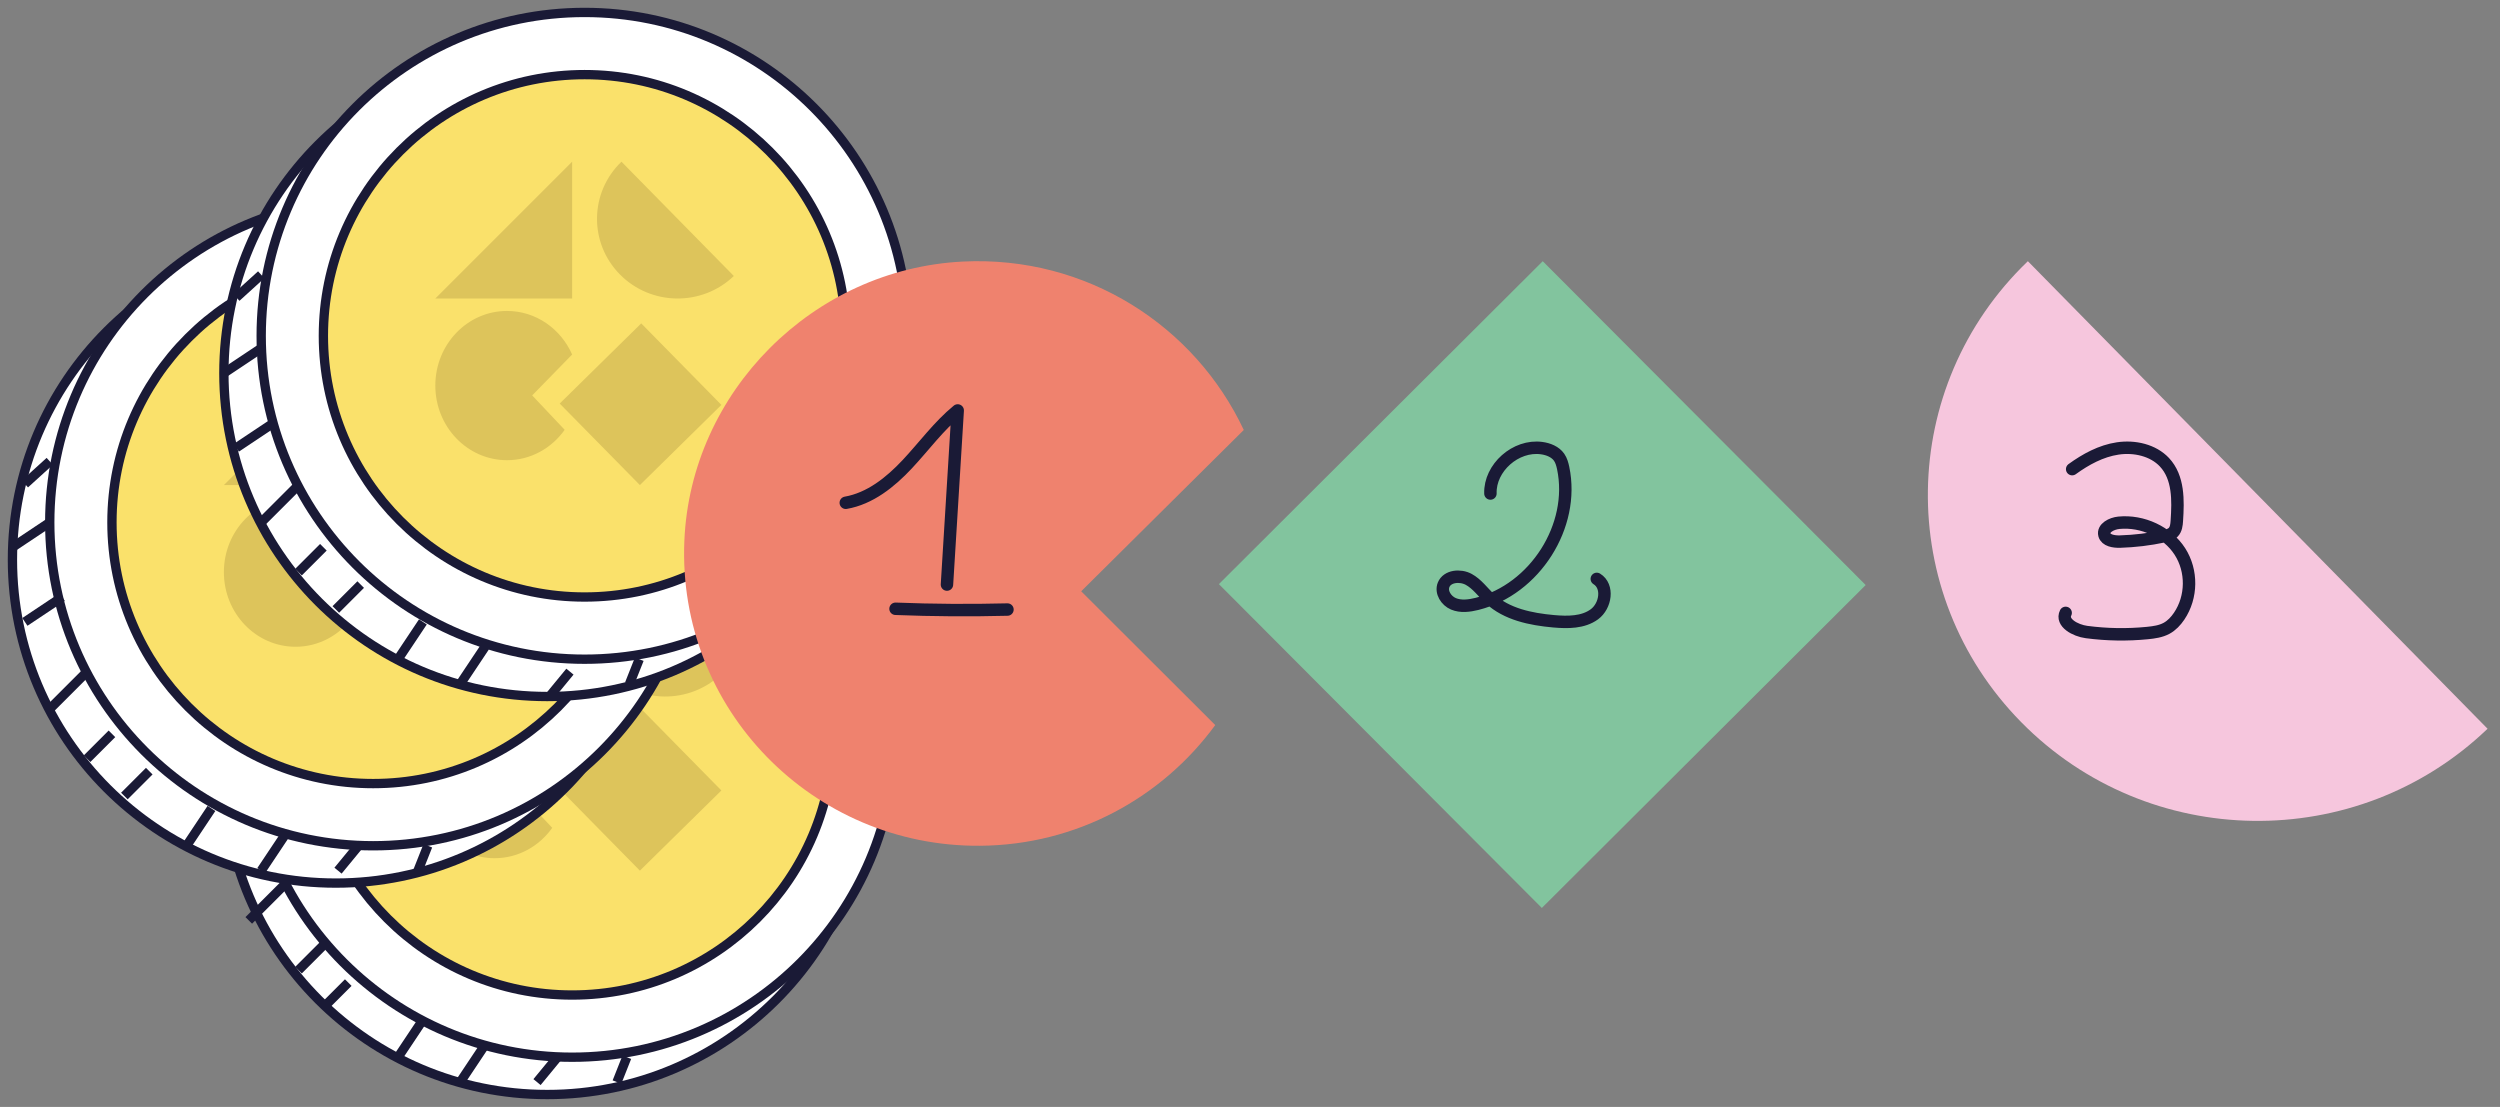
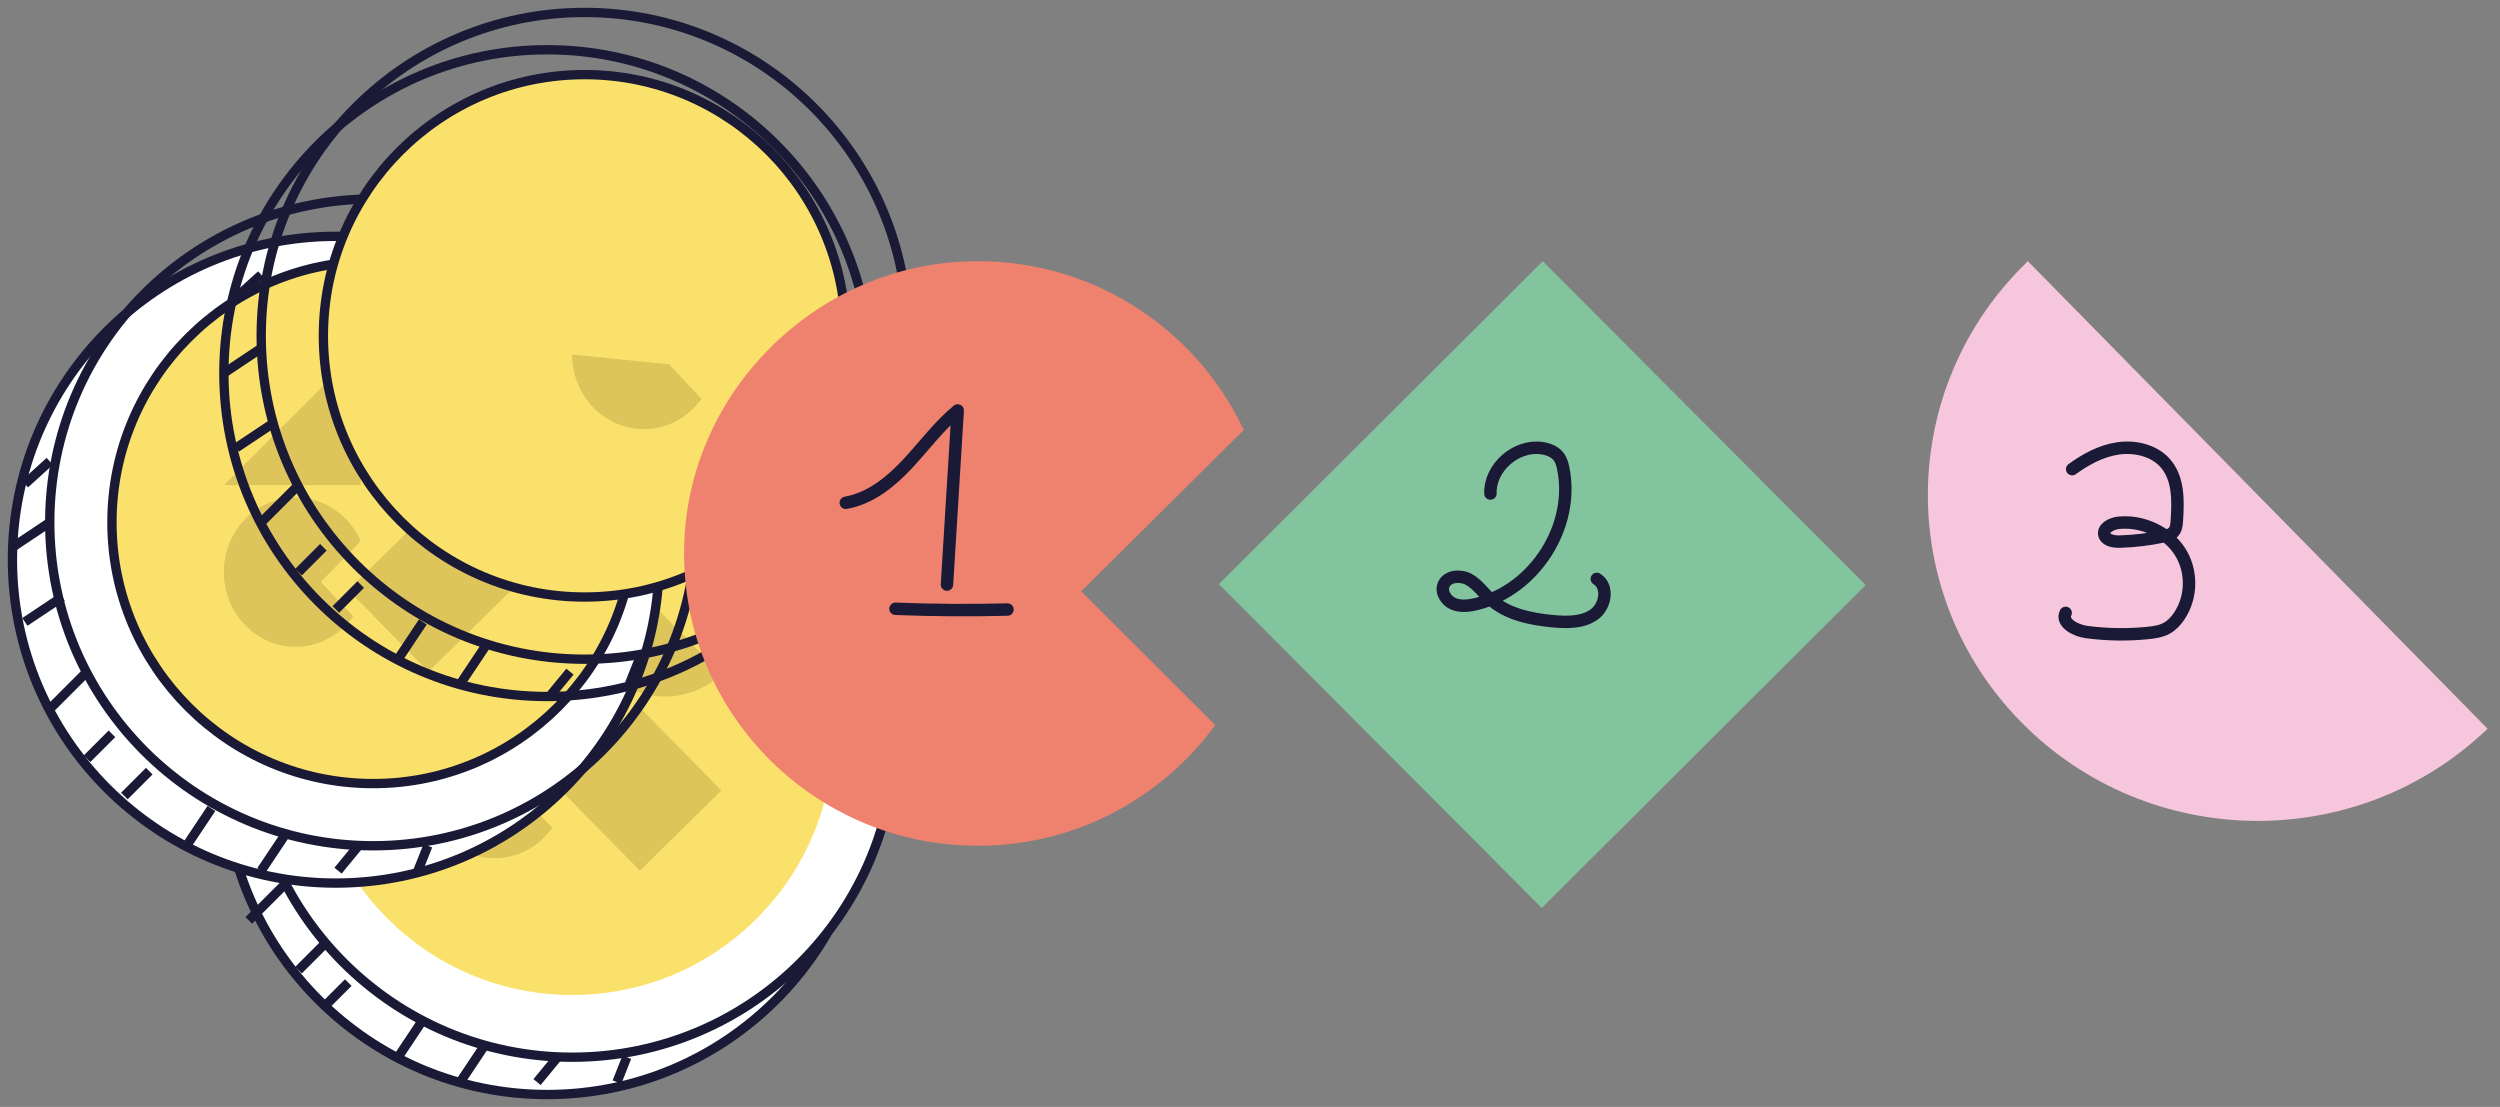
<svg xmlns="http://www.w3.org/2000/svg" width="201" height="89" viewBox="0 0 201 89">
  <rect x="0" y="0" width="201" height="89" fill="#808080" stroke="none" />
  <g fill="none" fill-rule="evenodd">
    <g>
      <g>
        <path fill="#F6C6DD" d="M161.499 57.055c10.207 10.38 26.996 10.62 37.501.536L162.041 20c-10.505 10.084-10.75 26.675-.542 37.055" transform="translate(-582, -2334) translate(583, 2335)" />
        <path fill="#82C49E" d="M97 45.963L122.963 72 149 46.037 123.036 20z" transform="translate(-582, -2334) translate(583, 2335)" />
        <path fill="#FFF" d="M69 61c0 14.36-11.64 26-26 26S17 75.36 17 61s11.64-26 26-26 26 11.64 26 26" transform="translate(-582, -2334) translate(583, 2335)" />
        <path stroke="#1A1A36" stroke-width=".75" d="M69 61c0 14.36-11.64 26-26 26S17 75.36 17 61s11.64-26 26-26 26 11.64 26 26z" transform="translate(-582, -2334) translate(583, 2335)" />
        <path fill="#FFF" d="M71 58c0 14.36-11.64 26-26 26S19 72.36 19 58s11.64-26 26-26 26 11.64 26 26" transform="translate(-582, -2334) translate(583, 2335)" />
        <path stroke="#1A1A36" stroke-width=".75" d="M71 58c0 14.36-11.64 26-26 26S19 72.36 19 58s11.64-26 26-26 26 11.64 26 26z" transform="translate(-582, -2334) translate(583, 2335)" />
        <path fill="#FAE16B" d="M66 58c0 11.598-9.402 21-21 21s-21-9.402-21-21 9.402-21 21-21 21 9.402 21 21" transform="translate(-582, -2334) translate(583, 2335)" />
-         <path stroke="#1A1A36" stroke-width=".75" d="M66 58c0 11.598-9.402 21-21 21s-21-9.402-21-21 9.402-21 21-21 21 9.402 21 21z" transform="translate(-582, -2334) translate(583, 2335)" />
        <path fill="#DDC45B" d="M44 44L33 55 44 55zM44 62.446L50.447 69 57 62.554 50.555 56zM47.833 53.058c2.495 2.537 6.599 2.596 9.167.132L47.966 44c-2.568 2.466-2.629 6.52-.133 9.058M44 59.503C43.089 57.437 41.09 56 38.763 56 35.58 56 33 58.687 33 62c0 3.314 2.58 6 5.763 6 1.904 0 3.588-.964 4.637-2.443l-2.612-2.766L44 59.503z" transform="translate(-582, -2334) translate(583, 2335)" />
        <path stroke="#1A1A36" stroke-width=".75" d="M16 60L19 58M17 66L20 64M19 73L22 70M23 77L25 75M25 80L27 78M31 84L33 81M36 86L38 83M42.177 86L43.823 84M48.604 86L49.396 84M18 54.909L20 53.091" transform="translate(-582, -2334) translate(583, 2335)" />
        <path fill="#FFF" d="M52 44c0 14.36-11.64 26-26 26S0 58.36 0 44s11.64-26 26-26 26 11.64 26 26" transform="translate(-582, -2334) translate(583, 2335)" />
        <path stroke="#1A1A36" stroke-width=".75" d="M52 44c0 14.36-11.64 26-26 26S0 58.36 0 44s11.64-26 26-26 26 11.64 26 26z" transform="translate(-582, -2334) translate(583, 2335)" />
-         <path fill="#FFF" d="M55 41c0 14.36-11.64 26-26 26S3 55.36 3 41s11.64-26 26-26 26 11.64 26 26" transform="translate(-582, -2334) translate(583, 2335)" />
        <path stroke="#1A1A36" stroke-width=".75" d="M55 41c0 14.36-11.64 26-26 26S3 55.36 3 41s11.64-26 26-26 26 11.64 26 26z" transform="translate(-582, -2334) translate(583, 2335)" />
        <path fill="#FAE16B" d="M50 41c0 11.598-9.402 21-21 21S8 52.598 8 41s9.402-21 21-21 21 9.402 21 21" transform="translate(-582, -2334) translate(583, 2335)" />
        <path stroke="#1A1A36" stroke-width=".75" d="M50 41c0 11.598-9.402 21-21 21S8 52.598 8 41s9.402-21 21-21 21 9.402 21 21z" transform="translate(-582, -2334) translate(583, 2335)" />
        <path fill="#DDC45B" d="M28 27L17 38 28 38zM27 46.446L33.447 53 40 46.554 33.555 40zM31.833 36.058c2.495 2.537 6.599 2.596 9.167.132L31.966 27c-2.568 2.466-2.629 6.52-.133 9.058" transform="translate(-582, -2334) translate(583, 2335)" />
        <path fill="#DDC45B" d="M28 42.503C27.089 40.437 25.09 39 22.763 39 19.58 39 17 41.687 17 45c0 3.314 2.58 6 5.763 6 1.904 0 3.588-.964 4.637-2.443l-2.612-2.766L28 42.503z" transform="translate(-582, -2334) translate(583, 2335)" />
        <path stroke="#1A1A36" stroke-width=".75" d="M0 43L3 41M1 49L4 47M3 56L6 53M6 60L8 58M9 63L11 61M14 67L16 64M20 69L22 66M26.177 69L27.823 67M32.604 69L33.396 67M1 37.909L3 36.091" transform="translate(-582, -2334) translate(583, 2335)" />
-         <path fill="#FFF" d="M69 29c0 14.36-11.64 26-26 26S17 43.36 17 29 28.64 3 43 3s26 11.64 26 26" transform="translate(-582, -2334) translate(583, 2335)" />
        <path stroke="#1A1A36" stroke-width=".75" d="M69 29c0 14.36-11.64 26-26 26S17 43.36 17 29 28.64 3 43 3s26 11.64 26 26z" transform="translate(-582, -2334) translate(583, 2335)" />
-         <path fill="#FFF" d="M72 26c0 14.36-11.64 26-26 26S20 40.36 20 26 31.64 0 46 0s26 11.64 26 26" transform="translate(-582, -2334) translate(583, 2335)" />
        <path stroke="#1A1A36" stroke-width=".75" d="M72 26c0 14.36-11.64 26-26 26S20 40.36 20 26 31.64 0 46 0s26 11.64 26 26z" transform="translate(-582, -2334) translate(583, 2335)" />
        <path fill="#FAE16B" d="M67 26c0 11.598-9.402 21-21 21s-21-9.402-21-21S34.402 5 46 5s21 9.402 21 21" transform="translate(-582, -2334) translate(583, 2335)" />
        <path stroke="#1A1A36" stroke-width=".75" d="M67 26c0 11.598-9.402 21-21 21s-21-9.402-21-21S34.402 5 46 5s21 9.402 21 21z" transform="translate(-582, -2334) translate(583, 2335)" />
-         <path fill="#DDC45B" d="M45 12L34 23 45 23zM44 31.446L50.447 38 57 31.554 50.555 25zM48.833 21.058c2.495 2.537 6.599 2.596 9.167.132L48.966 12c-2.568 2.466-2.629 6.52-.133 9.058" transform="translate(-582, -2334) translate(583, 2335)" />
-         <path fill="#DDC45B" d="M45 27.503C44.089 25.437 42.09 24 39.763 24 36.58 24 34 26.687 34 30c0 3.314 2.58 6 5.763 6 1.904 0 3.588-.964 4.637-2.443l-2.612-2.766L45 27.503z" transform="translate(-582, -2334) translate(583, 2335)" />
+         <path fill="#DDC45B" d="M45 27.503c0 3.314 2.58 6 5.763 6 1.904 0 3.588-.964 4.637-2.443l-2.612-2.766L45 27.503z" transform="translate(-582, -2334) translate(583, 2335)" />
        <path stroke="#1A1A36" stroke-width=".75" d="M17 29L20 27M18 35L21 33M20 41L23 38M23 45L25 43M26 48L28 46M31 52L33 49M36 54L38 51M43.177 55L44.823 53M49.604 54L50.396 52M18 22.909L20 21.091" transform="translate(-582, -2334) translate(583, 2335)" />
        <path fill="#EF826E" d="M99 33.569c-3.925-8.353-12.619-14.033-22.585-13.54-12.037.598-21.888 10.471-22.393 22.452C53.45 56.001 64.344 67.091 77.78 67c7.798-.054 14.665-3.878 18.926-9.705L85.928 46.539 99 33.569z" transform="translate(-582, -2334) translate(583, 2335)" />
        <path stroke="#1A1A36" stroke-linecap="round" stroke-linejoin="round" d="M118.83 38.679c-.066-2.071 2.039-3.937 4.122-3.65.539.074 1.09.293 1.4.733.18.258.263.568.328.874.974 4.642-2.27 9.752-6.93 10.917-.623.155-1.301.243-1.893-.005-.59-.248-1.028-.939-.792-1.526.288-.715 1.334-.812 2.017-.442.683.37 1.137 1.037 1.706 1.56 1.35 1.247 3.283 1.645 5.123 1.81 1.132.101 2.37.107 3.28-.562.911-.669 1.157-2.254.191-2.845M165.602 36.719c1.089-.787 2.313-1.462 3.663-1.663 1.35-.202 2.845.136 3.755 1.107 1.15 1.227 1.107 3.062.998 4.705-.022.33-.056.69-.296.93-.195.192-.483.263-.755.322-1.154.245-2.33.387-3.51.424-.503.015-1.143-.083-1.263-.548-.14-.54.579-.907 1.16-.965 1.914-.188 3.902.745 4.908 2.306 1.006 1.56.981 3.67-.062 5.209-.263.387-.592.744-1.012.972-.461.249-1.002.325-1.53.378-1.628.162-3.277.135-4.9-.08-.903-.119-2.071-.756-1.68-1.54M67 39.424c1.95-.34 3.587-1.654 4.94-3.098C73.294 34.88 74.47 33.256 76 32l-.864 14M71 47.946c2.998.118 6 .138 9 .062" transform="translate(-582, -2334) translate(583, 2335)" />
      </g>
    </g>
  </g>
</svg>